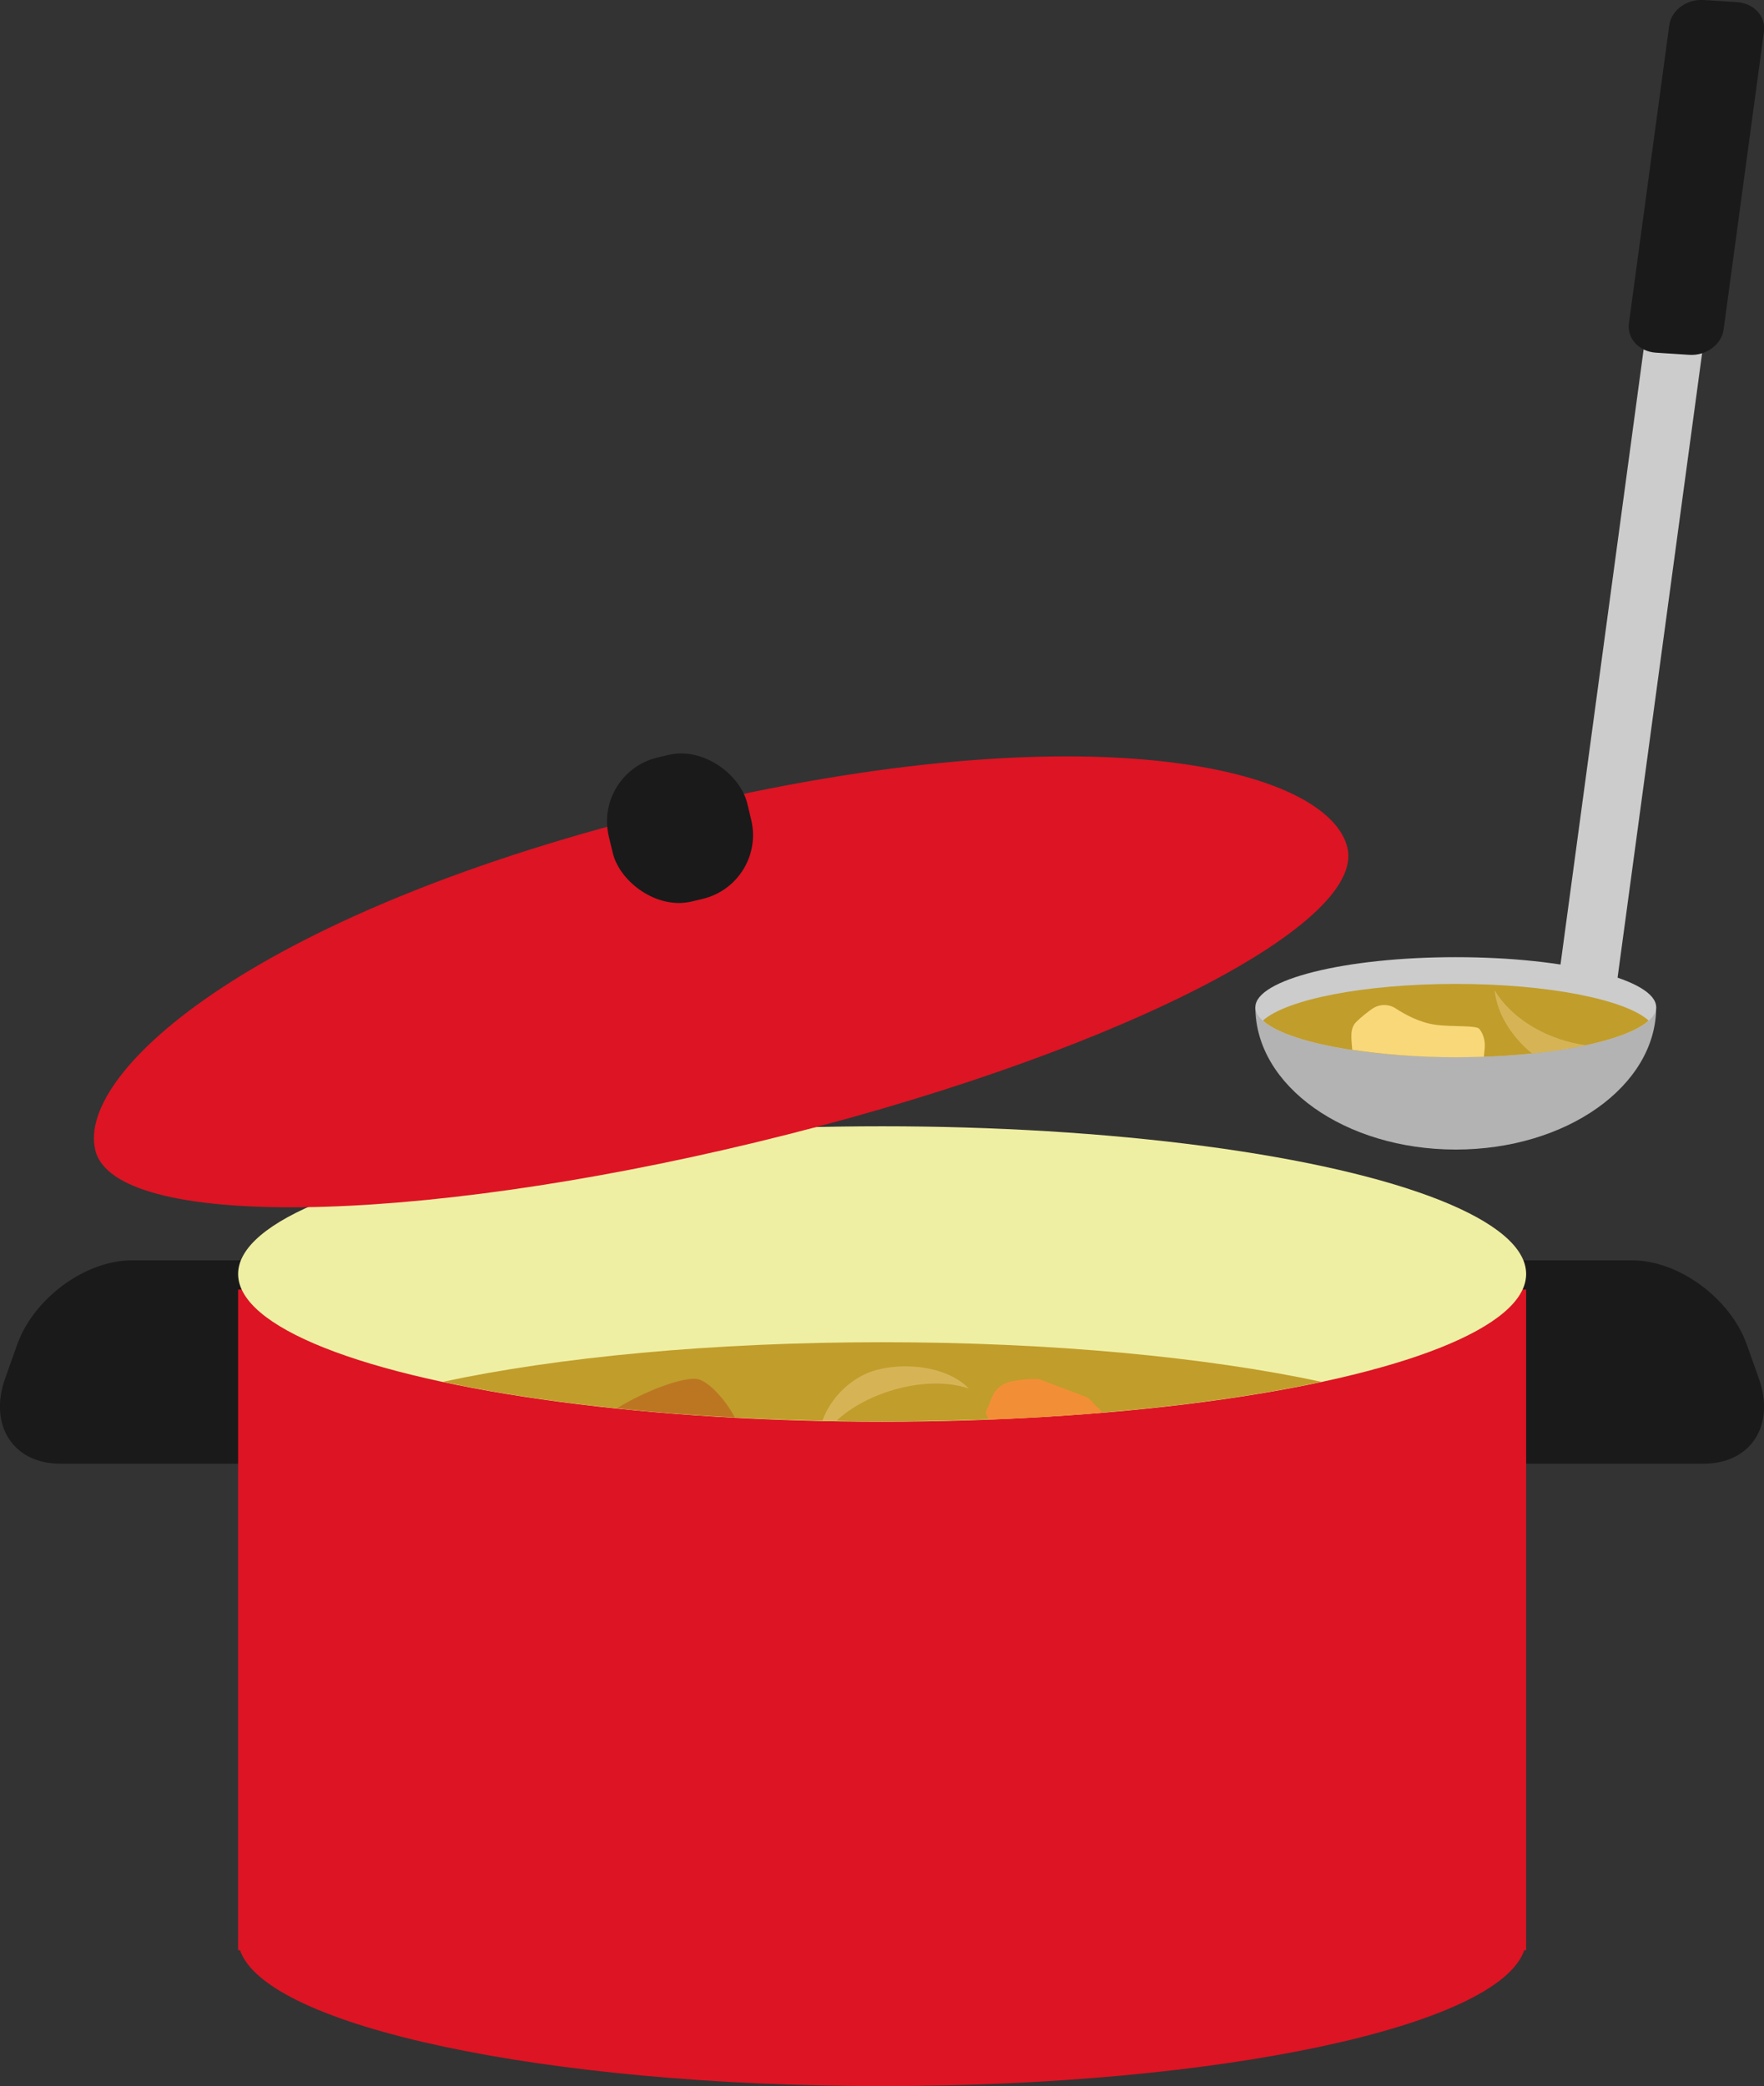
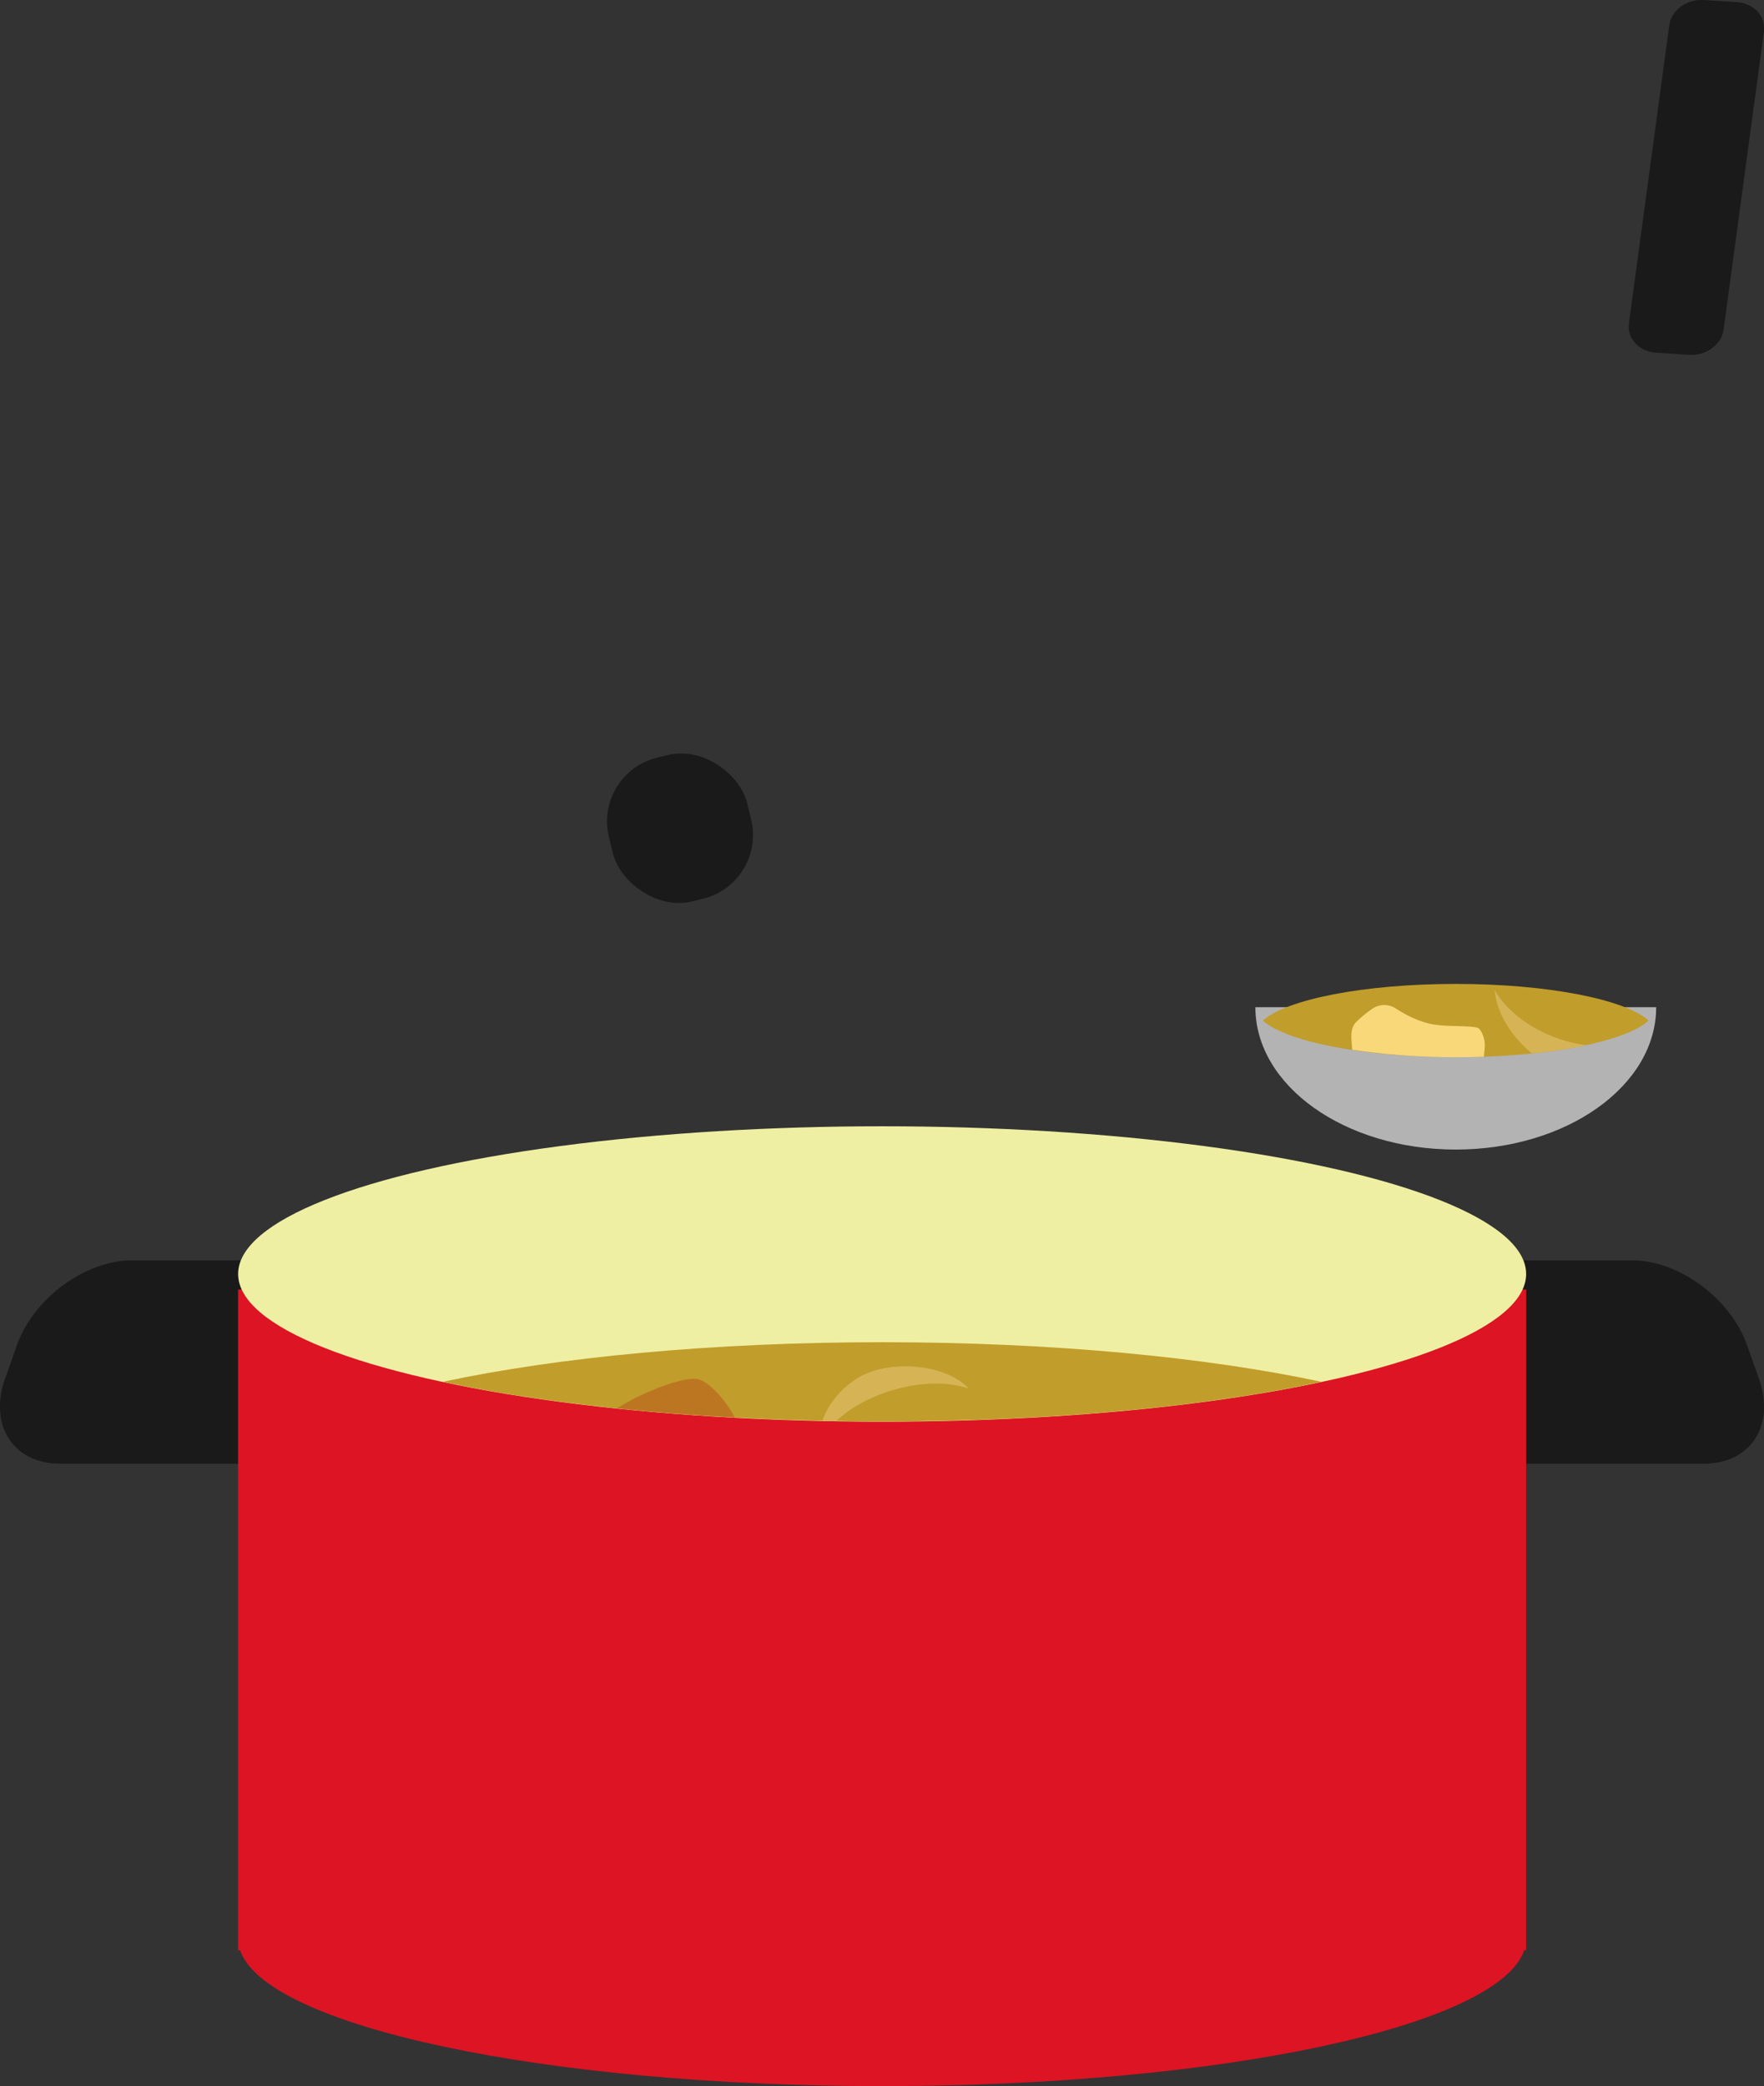
<svg xmlns="http://www.w3.org/2000/svg" id="_イヤー_2" viewBox="0 0 65.93 77.96">
  <rect x="0" y="0" width="65.93" height="77.96" fill="#333333" stroke="none" />
  <defs>
    <style>.cls-1{fill:#bc7622;}.cls-2{fill:#d6b456;}.cls-3{fill:#f28f36;}.cls-4{fill:#efefa3;}.cls-5{fill:#dd1423;}.cls-6{fill:#ccc;}.cls-7{fill:#b3b3b3;}.cls-8{fill:#1a1a1a;}.cls-9{fill:#f9d87a;}.cls-10{fill:#c19d2b;}</style>
  </defs>
  <g id="_イヤー_5">
    <g>
      <g>
        <g>
          <path class="cls-8" d="M9.32,54.7H2.25c-1.75,0-2.68-1.43-2.06-3.18l.44-1.24c.61-1.75,2.55-3.18,4.3-3.18h7.07c1.75,0,2.68,1.43,2.06,3.18l-.44,1.24c-.61,1.75-2.55,3.18-4.3,3.18Z" />
          <path class="cls-8" d="M56.61,54.7h7.07c1.75,0,2.68-1.43,2.06-3.18l-.44-1.24c-.61-1.75-2.55-3.18-4.3-3.18h-7.07c-1.75,0-2.68,1.43-2.06,3.18l.44,1.24c.61,1.75,2.55,3.18,4.3,3.18Z" />
        </g>
        <path class="cls-5" d="M8.9,48.19v24.69h.07c.97,2.84,11.34,5.08,24,5.08s23.03-2.24,24-5.08h.07v-24.69H8.9Z" />
        <ellipse class="cls-4" cx="32.97" cy="47.61" rx="24.07" ry="5.52" />
        <path class="cls-10" d="M16.55,51.64c4.3,.92,10.07,1.48,16.42,1.48s12.12-.56,16.42-1.48c-4.3-.92-10.07-1.48-16.42-1.48s-12.12,.56-16.42,1.48Z" />
        <path class="cls-1" d="M23.07,52.63c1.4,.15,2.87,.26,4.39,.34-.32-.63-.96-1.34-1.38-1.43-.51-.11-2.02,.46-3.02,1.09Z" />
-         <path class="cls-3" d="M40.82,52.38c-.08-.09-.18-.16-.29-.2l-1.64-.62c-.12-.06-.64-.02-1.07,.06-.34,.06-.62,.28-.74,.59l-.24,.58s.03,.15,.13,.26c1.47-.06,2.89-.14,4.25-.26-.13-.14-.28-.26-.4-.4Z" />
        <path class="cls-2" d="M36.21,51.89c-.91-.94-2.78-1-3.78-.58-.73,.3-1.41,.98-1.7,1.8,.17,0,.35,0,.52,0,1.13-1.08,3.37-1.75,4.96-1.22Z" />
        <g>
-           <path class="cls-5" d="M3.56,42.98c.71,2.96,11.77,2.83,24.69-.29s22.82-8.05,22.11-11.01-9.55-5.19-25.11-1.44c-15.56,3.76-22.4,9.77-21.69,12.73Z" />
          <rect class="cls-8" x="22.75" y="28.19" width="5.32" height="5.53" rx="2.45" ry="2.45" transform="translate(57.38 55.08) rotate(166.43)" />
        </g>
      </g>
      <g>
        <g>
-           <polygon class="cls-6" points="60.24 38.14 58.06 38 62.95 1.82 65.14 1.95 60.24 38.14" />
-           <path class="cls-8" d="M63.14,13.26l-1.25-.08c-.63-.04-1.08-.53-1.01-1.09l1.51-11.15c.08-.56,.65-.98,1.28-.94l1.25,.08c.63,.04,1.08,.53,1.01,1.09l-1.51,11.15c-.08,.56-.65,.98-1.28,.94Z" />
+           <path class="cls-8" d="M63.14,13.26l-1.25-.08c-.63-.04-1.08-.53-1.01-1.09l1.51-11.15c.08-.56,.65-.98,1.28-.94l1.25,.08c.63,.04,1.08,.53,1.01,1.09l-1.51,11.15c-.08,.56-.65,.98-1.28,.94" />
        </g>
        <path class="cls-7" d="M61.9,37.64c0,2.94-3.35,5.32-7.49,5.32s-7.49-2.38-7.49-5.32h14.98Z" />
-         <ellipse class="cls-6" cx="54.41" cy="37.64" rx="7.49" ry="1.87" />
        <path class="cls-10" d="M47.2,38.14c.88,.79,3.77,1.37,7.21,1.37s6.33-.58,7.21-1.37c-.88-.79-3.77-1.37-7.21-1.37s-6.33,.58-7.21,1.37Z" />
        <path class="cls-2" d="M55.86,36.99c.09,.95,.7,1.81,1.4,2.38,.74-.08,1.42-.18,2.02-.31-1.32-.17-2.73-.9-3.42-2.06Z" />
        <path class="cls-9" d="M55.46,39.49l.03-.29c.03-.28-.04-.55-.2-.75-.12-.14-.98-.07-1.61-.15-.62-.08-1.17-.39-1.51-.61-.27-.18-.61-.17-.87,0-.19,.13-.4,.3-.58,.47-.29,.26-.21,.64-.18,1.07,1.13,.17,2.45,.28,3.88,.28,.36,0,.71-.01,1.05-.02Z" />
      </g>
    </g>
  </g>
</svg>